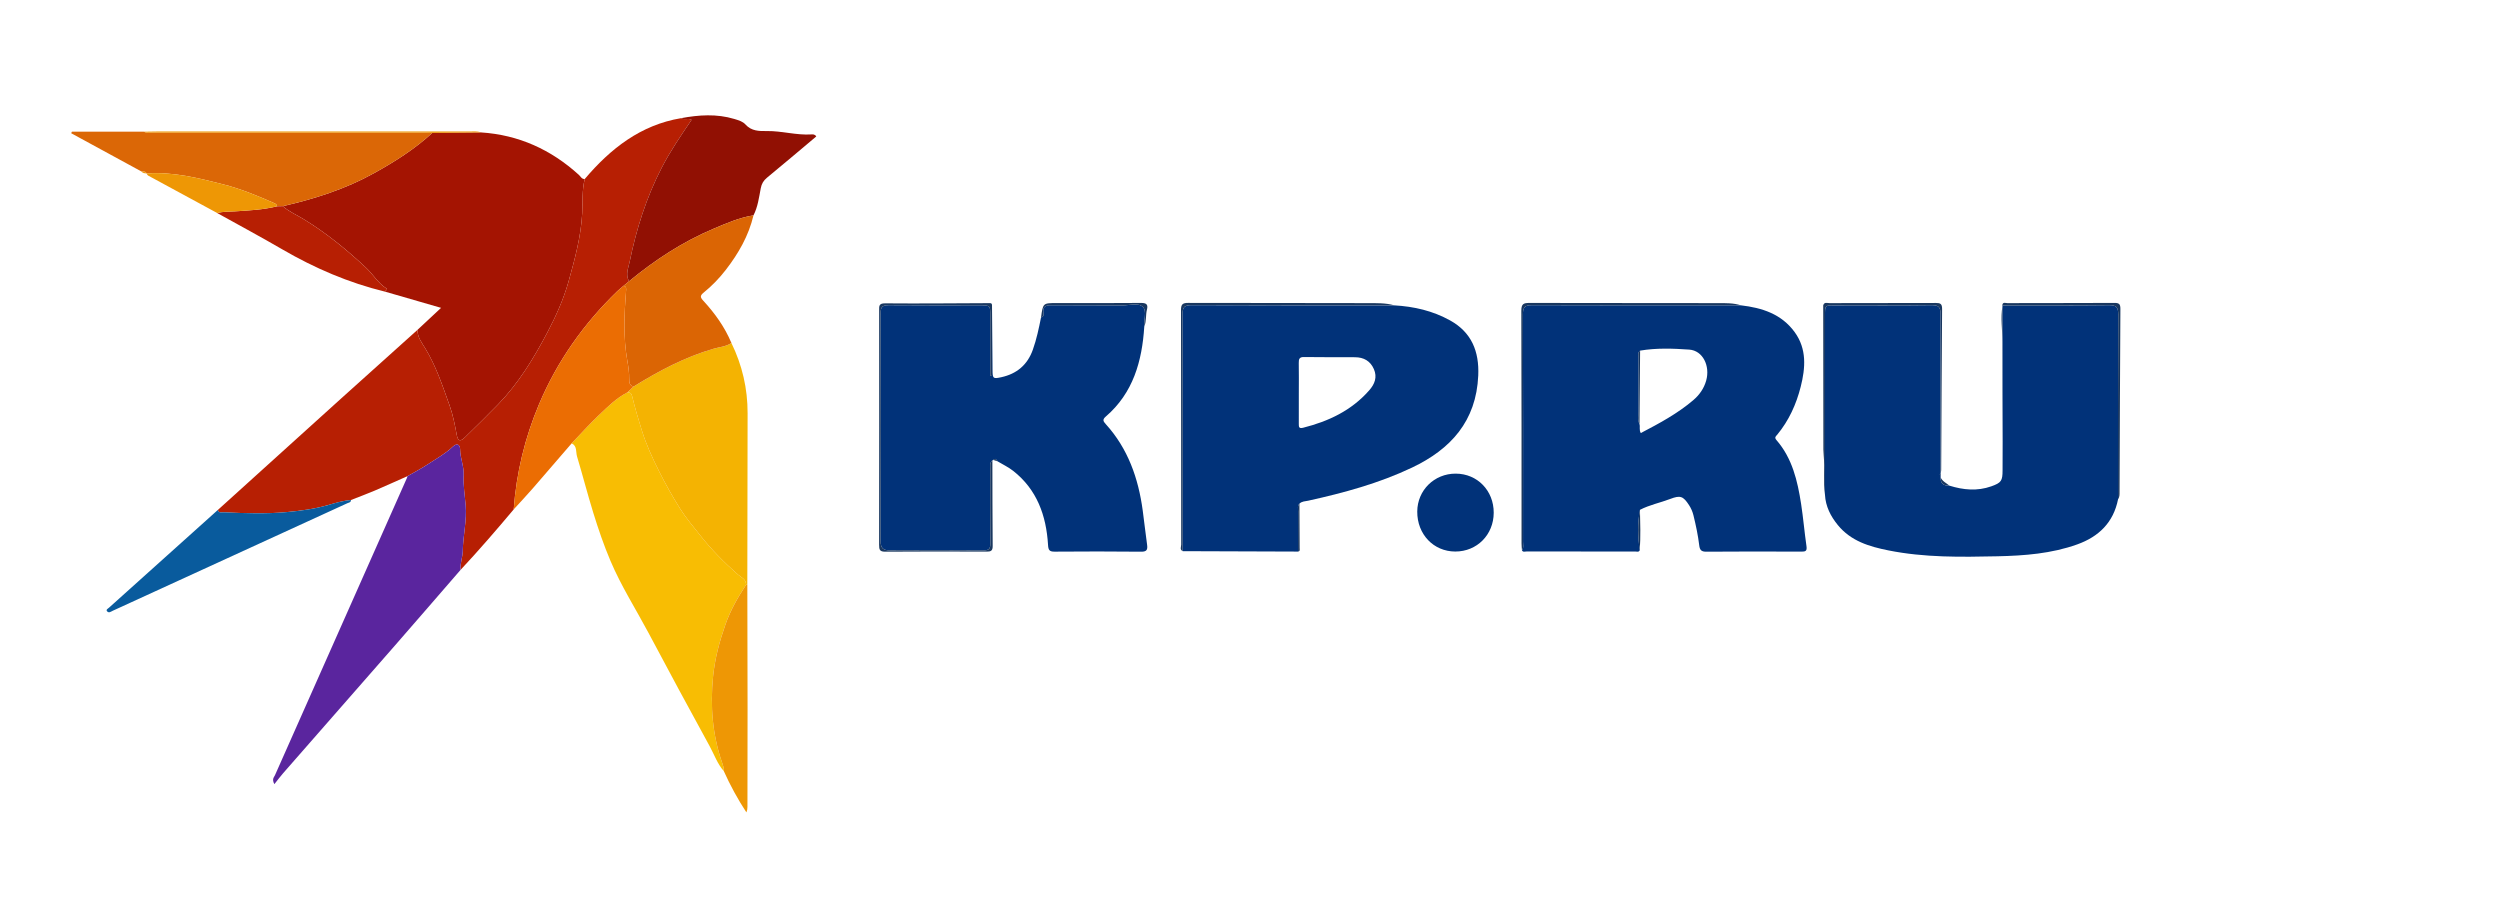
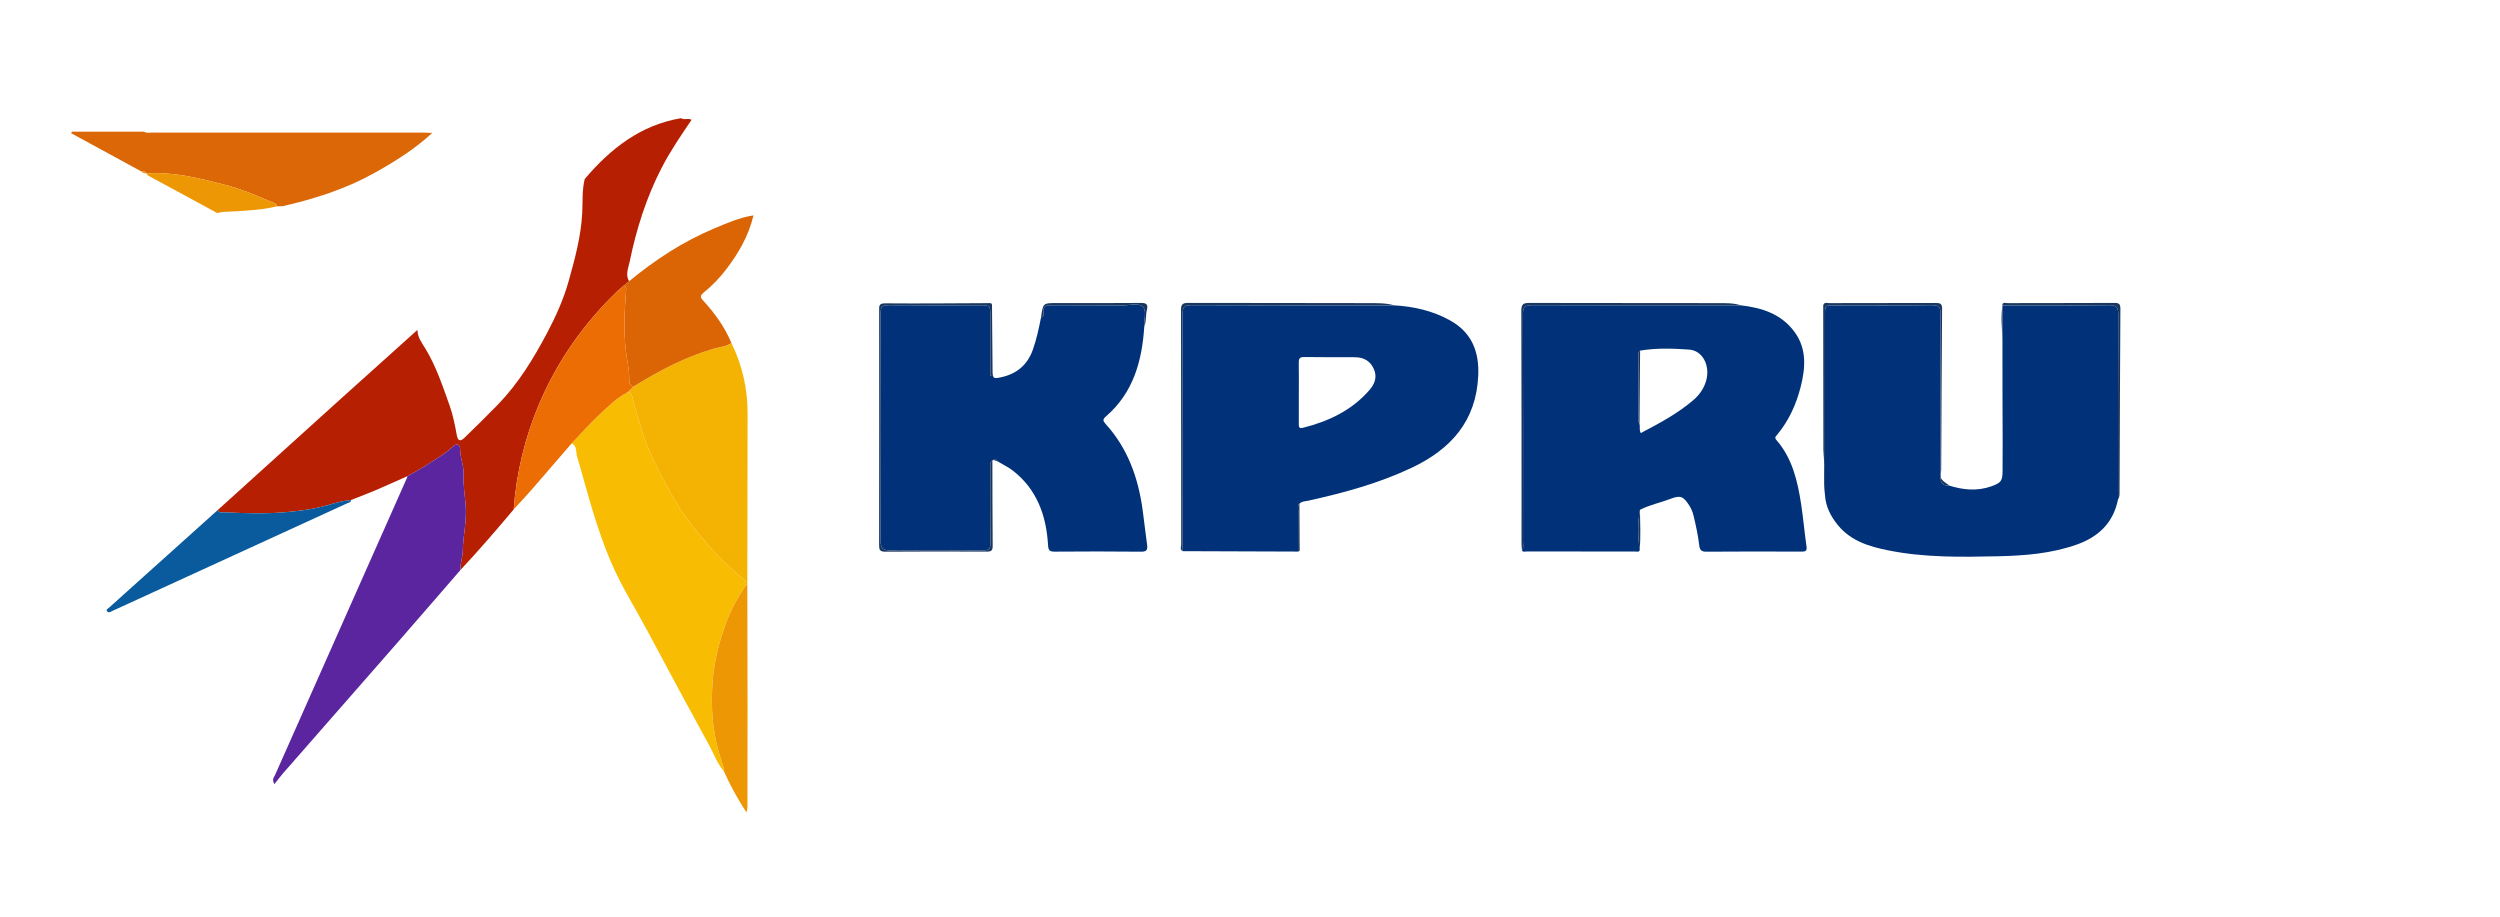
<svg xmlns="http://www.w3.org/2000/svg" width="150" height="55" viewBox="0 0 150 55" fill="none">
  <path fill-rule="evenodd" clip-rule="evenodd" d="M104.45 18.319C105.717 18.466 106.888 18.835 107.683 19.931C108.414 20.94 108.33 22.072 108.042 23.206C107.775 24.262 107.332 25.233 106.638 26.076C106.558 26.173 106.443 26.238 106.586 26.403C107.536 27.495 107.852 28.849 108.066 30.234C108.196 31.077 108.267 31.929 108.389 32.774C108.43 33.055 108.335 33.099 108.091 33.098C106.184 33.09 104.278 33.085 102.371 33.102C102.074 33.104 101.986 32.988 101.955 32.727C101.881 32.117 101.754 31.518 101.608 30.922C101.554 30.7 101.465 30.496 101.343 30.309C100.989 29.765 100.819 29.705 100.216 29.936C99.614 30.166 98.975 30.29 98.398 30.589C98.248 31.397 98.27 32.206 98.385 33.015C98.324 33.147 98.205 33.09 98.113 33.091C95.939 33.093 93.765 33.093 91.592 33.089C91.5 33.088 91.382 33.148 91.317 33.019C91.439 32.858 91.382 32.67 91.382 32.496C91.386 27.96 91.392 23.424 91.375 18.888C91.373 18.438 91.475 18.308 91.934 18.311C96.106 18.329 100.278 18.32 104.45 18.319ZM98.369 25.444C98.42 25.61 98.335 25.797 98.448 25.983C99.552 25.405 100.643 24.822 101.596 24.01C101.963 23.698 102.238 23.31 102.371 22.835C102.619 21.952 102.168 21.033 101.353 20.976C100.376 20.908 99.385 20.871 98.406 21.037C98.24 21.162 98.315 21.342 98.314 21.496C98.307 22.562 98.305 23.627 98.313 24.692C98.315 24.942 98.247 25.202 98.369 25.444Z" fill="#013279" />
  <path fill-rule="evenodd" clip-rule="evenodd" d="M116.441 28.513C116.439 28.556 116.438 28.599 116.437 28.642C116.421 29.017 116.624 29.154 116.965 29.139C117.798 29.4 118.637 29.478 119.477 29.18C120.082 28.965 120.153 28.849 120.154 28.214C120.155 27.646 120.157 27.078 120.159 26.51C120.155 23.794 120.152 21.078 120.149 18.362C120.149 18.362 120.138 18.329 120.138 18.329C122.267 18.327 124.396 18.337 126.524 18.312C126.962 18.307 127.097 18.407 127.095 18.878C127.074 22.57 127.084 26.262 127.084 29.953C126.808 31.357 125.918 32.202 124.64 32.662C123.09 33.219 121.467 33.342 119.841 33.377C117.653 33.425 115.463 33.458 113.3 33.023C112.156 32.794 111.057 32.467 110.27 31.504C109.838 30.975 109.536 30.386 109.498 29.683C109.498 26.095 109.499 22.506 109.5 18.918C109.5 18.322 109.5 18.322 110.062 18.322C111.999 18.322 113.937 18.338 115.873 18.311C116.327 18.305 116.438 18.429 116.435 18.884C116.418 22.067 116.432 25.249 116.435 28.432L116.443 28.426C116.364 28.453 116.376 28.483 116.441 28.513Z" fill="#013279" />
  <path fill-rule="evenodd" clip-rule="evenodd" d="M59.52 18.291C59.531 19.594 59.542 20.898 59.552 22.201C59.556 22.712 59.581 22.741 60.078 22.633C60.997 22.432 61.643 21.9 61.968 20.99C62.195 20.355 62.331 19.698 62.463 19.038C62.598 19.017 62.628 18.915 62.609 18.806C62.531 18.345 62.786 18.31 63.148 18.314C64.546 18.33 65.945 18.312 67.344 18.326C67.764 18.33 68.292 18.137 68.576 18.421C68.823 18.668 68.618 19.191 68.657 19.59C68.525 21.672 67.99 23.579 66.348 24.992C66.133 25.177 66.193 25.278 66.345 25.446C67.677 26.914 68.303 28.695 68.564 30.636C68.656 31.319 68.731 32.004 68.826 32.687C68.867 32.984 68.803 33.106 68.467 33.102C66.737 33.084 65.006 33.084 63.276 33.099C62.958 33.102 62.9 32.997 62.882 32.692C62.776 30.933 62.219 29.377 60.796 28.256C60.508 28.029 60.167 27.869 59.85 27.678C59.786 27.586 59.733 27.46 59.598 27.596C59.587 27.621 59.568 27.63 59.543 27.622C59.374 27.755 59.418 27.946 59.418 28.122C59.416 29.609 59.409 31.096 59.424 32.583C59.427 32.909 59.345 33.028 59.003 33.025C57.139 33.01 55.274 33.012 53.41 33.022C53.008 33.024 52.835 32.908 52.837 32.455C52.852 27.903 52.852 23.351 52.836 18.8C52.834 18.379 52.978 18.31 53.346 18.313C55.166 18.33 56.986 18.321 58.806 18.321C59.417 18.321 59.417 18.321 59.417 18.959C59.417 20.157 59.417 21.355 59.417 22.553C59.451 22.553 59.486 22.553 59.52 22.553C59.52 21.132 59.52 19.712 59.52 18.291Z" fill="#013279" />
  <path fill-rule="evenodd" clip-rule="evenodd" d="M83.66 18.322C84.838 18.388 85.966 18.647 87.007 19.226C88.295 19.942 88.758 21.085 88.695 22.529C88.577 25.274 87.036 26.956 84.723 28.055C82.736 28.999 80.629 29.571 78.492 30.042C78.311 30.082 78.111 30.072 77.965 30.222C77.832 30.359 77.889 30.532 77.888 30.689C77.882 31.491 77.884 32.293 77.883 33.095C75.576 33.087 73.269 33.078 70.962 33.07C70.962 28.343 70.968 23.615 70.951 18.888C70.949 18.439 71.05 18.308 71.509 18.311C75.56 18.33 79.61 18.322 83.66 18.322ZM77.929 23.578C77.929 24.193 77.932 24.809 77.928 25.425C77.926 25.617 77.933 25.729 78.194 25.663C79.714 25.277 81.087 24.634 82.151 23.422C82.481 23.047 82.646 22.635 82.433 22.146C82.218 21.653 81.818 21.436 81.3 21.434C80.279 21.429 79.258 21.438 78.237 21.422C77.963 21.418 77.922 21.543 77.926 21.776C77.937 22.376 77.93 22.977 77.929 23.578Z" fill="#013279" />
-   <path fill-rule="evenodd" clip-rule="evenodd" d="M28.862 7.945C31.116 8.092 33.06 8.972 34.734 10.494C34.839 10.589 34.903 10.752 35.083 10.742C34.915 11.414 34.969 12.11 34.933 12.79C34.858 14.203 34.488 15.55 34.115 16.883C33.817 17.95 33.352 18.983 32.825 19.978C32.005 21.527 31.102 23.009 29.88 24.268C29.228 24.94 28.557 25.593 27.888 26.247C27.655 26.474 27.482 26.518 27.405 26.095C27.297 25.502 27.178 24.895 26.98 24.339C26.562 23.173 26.174 21.988 25.523 20.915C25.319 20.578 25.044 20.236 25.049 19.792C25.501 19.371 25.952 18.949 26.465 18.471C25.3 18.134 24.198 17.816 23.096 17.497C23.116 17.426 23.302 17.38 23.177 17.3C22.678 16.985 22.389 16.463 21.967 16.068C20.799 14.976 19.573 13.974 18.21 13.144C17.794 12.891 17.34 12.699 16.969 12.37C18.871 11.932 20.72 11.346 22.442 10.39C23.687 9.7 24.884 8.945 25.939 7.974C26.913 7.965 27.888 7.955 28.862 7.945Z" fill="#A41402" />
  <path fill-rule="evenodd" clip-rule="evenodd" d="M25.049 19.792C25.044 20.236 25.319 20.578 25.523 20.915C26.174 21.988 26.562 23.173 26.979 24.339C27.178 24.896 27.297 25.502 27.405 26.095C27.482 26.518 27.655 26.475 27.887 26.247C28.557 25.593 29.228 24.94 29.88 24.268C31.101 23.009 32.004 21.527 32.825 19.978C33.351 18.983 33.816 17.95 34.115 16.883C34.488 15.55 34.857 14.203 34.933 12.79C34.969 12.11 34.915 11.415 35.083 10.742C36.635 8.912 38.441 7.497 40.865 7.09C41.054 7.217 41.291 7.07 41.495 7.189C40.853 8.136 40.217 9.064 39.698 10.071C38.779 11.853 38.182 13.746 37.78 15.703C37.704 16.075 37.51 16.48 37.745 16.877C37.632 16.969 37.52 17.061 37.407 17.153C37.285 17.259 37.156 17.358 37.039 17.471C35.032 19.414 33.44 21.654 32.345 24.248C31.492 26.268 30.983 28.373 30.822 30.565C29.784 31.799 28.733 33.02 27.631 34.196C27.602 33.807 27.759 33.428 27.766 33.065C27.783 32.14 28.017 31.226 27.939 30.309C27.889 29.704 27.788 29.101 27.817 28.494C27.843 27.964 27.608 27.483 27.607 26.957C27.606 26.726 27.448 26.534 27.173 26.797C26.721 27.23 26.169 27.524 25.653 27.868C25.266 28.126 24.85 28.338 24.446 28.57C23.789 28.861 23.134 29.159 22.473 29.441C22.006 29.639 21.529 29.815 21.057 30.001C20.608 30.04 20.165 30.163 19.746 30.287C18.905 30.537 18.045 30.648 17.191 30.727C15.947 30.842 14.69 30.798 13.439 30.738C13.308 30.732 13.131 30.811 13.07 30.598C15.538 28.366 18.004 26.133 20.474 23.904C21.997 22.53 23.524 21.163 25.049 19.792Z" fill="#B71F03" />
  <path fill-rule="evenodd" clip-rule="evenodd" d="M43.431 46.27C43.04 45.828 42.851 45.265 42.572 44.758C41.334 42.506 40.118 40.241 38.91 37.972C38.143 36.534 37.265 35.156 36.627 33.649C36.228 32.709 35.899 31.745 35.597 30.768C35.251 29.646 34.959 28.51 34.622 27.387C34.541 27.12 34.639 26.762 34.3 26.6C34.842 26.035 35.364 25.449 35.931 24.912C36.463 24.407 36.986 23.88 37.649 23.541C37.817 23.542 37.89 23.603 37.936 23.795C38.1 24.484 38.307 25.167 38.516 25.84C38.774 26.674 39.145 27.477 39.539 28.263C39.923 29.032 40.344 29.779 40.797 30.503C41.158 31.08 41.603 31.604 42.027 32.138C42.7 32.989 43.459 33.758 44.273 34.469C44.479 34.649 44.766 34.743 44.765 35.087C44.272 35.833 43.83 36.608 43.531 37.455C43.174 38.468 42.896 39.497 42.786 40.578C42.605 42.362 42.747 44.099 43.337 45.792C43.392 45.95 43.444 46.101 43.431 46.27Z" fill="#F8BD03" />
  <path fill-rule="evenodd" clip-rule="evenodd" d="M24.447 28.57C24.85 28.338 25.267 28.126 25.653 27.868C26.169 27.524 26.721 27.23 27.174 26.797C27.448 26.534 27.606 26.726 27.607 26.957C27.608 27.483 27.843 27.964 27.818 28.494C27.788 29.101 27.889 29.704 27.94 30.309C28.017 31.226 27.783 32.14 27.766 33.065C27.759 33.428 27.602 33.807 27.631 34.196C26.323 35.704 25.02 37.215 23.707 38.718C21.471 41.278 19.228 43.832 16.99 46.39C16.817 46.588 16.66 46.801 16.462 47.049C16.297 46.74 16.444 46.634 16.497 46.515C19.137 40.561 21.781 34.609 24.425 28.657C24.437 28.63 24.439 28.599 24.447 28.57Z" fill="#5A259E" />
  <path fill-rule="evenodd" clip-rule="evenodd" d="M44.764 35.089C44.766 34.745 44.479 34.651 44.272 34.471C43.459 33.76 42.7 32.99 42.026 32.14C41.603 31.605 41.158 31.082 40.797 30.505C40.344 29.78 39.923 29.033 39.538 28.265C39.145 27.478 38.774 26.675 38.515 25.842C38.306 25.168 38.099 24.486 37.935 23.797C37.89 23.605 37.817 23.544 37.649 23.543C37.772 23.426 37.895 23.31 38.018 23.193C39.529 22.256 41.087 21.428 42.801 20.928C43.163 20.823 43.557 20.801 43.885 20.582C44.534 21.91 44.859 23.314 44.856 24.798C44.847 28.229 44.845 31.66 44.839 35.09C44.815 35.09 44.789 35.09 44.764 35.089Z" fill="#F4B302" />
  <path fill-rule="evenodd" clip-rule="evenodd" d="M25.939 7.974C24.884 8.945 23.687 9.7 22.442 10.39C20.72 11.346 18.871 11.932 16.969 12.37C16.853 12.373 16.738 12.376 16.622 12.379C16.612 12.253 16.525 12.218 16.423 12.174C15.435 11.742 14.44 11.328 13.396 11.062C11.884 10.677 10.369 10.296 8.788 10.406C8.788 10.406 8.788 10.405 8.788 10.405C8.73 10.255 8.594 10.312 8.489 10.29C7.083 9.525 5.677 8.759 4.272 7.994C4.286 7.963 4.3 7.933 4.314 7.902C5.755 7.902 7.197 7.902 8.638 7.902C8.803 8 8.985 7.954 9.159 7.954C14.59 7.957 20.021 7.956 25.452 7.957C25.614 7.957 25.777 7.968 25.939 7.974Z" fill="#DB6706" />
-   <path fill-rule="evenodd" clip-rule="evenodd" d="M37.745 16.877C37.51 16.48 37.704 16.075 37.78 15.704C38.182 13.746 38.779 11.853 39.698 10.071C40.217 9.064 40.853 8.136 41.495 7.189C41.291 7.071 41.054 7.217 40.865 7.09C41.932 6.892 42.996 6.819 44.056 7.137C44.298 7.21 44.563 7.285 44.725 7.466C45.09 7.873 45.549 7.869 46.02 7.863C46.913 7.852 47.786 8.123 48.683 8.065C48.773 8.059 48.893 8.051 48.976 8.187C47.992 9.013 47.011 9.847 46.016 10.665C45.807 10.837 45.698 11.026 45.646 11.293C45.54 11.846 45.471 12.412 45.208 12.922C44.371 13.053 43.6 13.392 42.827 13.718C40.971 14.501 39.3 15.593 37.745 16.877Z" fill="#911003" />
  <path fill-rule="evenodd" clip-rule="evenodd" d="M37.745 16.876C39.3 15.593 40.971 14.5 42.827 13.718C43.6 13.392 44.371 13.052 45.209 12.922C44.919 14.149 44.307 15.209 43.55 16.19C43.159 16.696 42.715 17.155 42.222 17.554C41.994 17.739 42.011 17.841 42.194 18.039C42.888 18.794 43.486 19.62 43.885 20.58C43.557 20.8 43.164 20.821 42.802 20.927C41.088 21.427 39.529 22.255 38.019 23.192C37.771 23.14 37.75 22.939 37.753 22.743C37.758 22.369 37.702 21.994 37.639 21.638C37.392 20.246 37.452 18.856 37.564 17.462C37.575 17.33 37.603 17.181 37.408 17.153C37.52 17.061 37.633 16.968 37.745 16.876Z" fill="#DB6504" />
  <path fill-rule="evenodd" clip-rule="evenodd" d="M37.407 17.152C37.603 17.18 37.574 17.33 37.564 17.462C37.452 18.856 37.392 20.245 37.639 21.638C37.702 21.994 37.758 22.369 37.752 22.742C37.749 22.939 37.77 23.139 38.018 23.191C37.895 23.308 37.772 23.424 37.649 23.541C36.985 23.88 36.463 24.407 35.93 24.912C35.363 25.449 34.841 26.035 34.3 26.6C33.525 27.499 32.752 28.402 31.972 29.297C31.597 29.727 31.206 30.142 30.822 30.564C30.983 28.373 31.493 26.267 32.345 24.247C33.44 21.653 35.032 19.413 37.04 17.47C37.156 17.358 37.285 17.258 37.407 17.152Z" fill="#EB6D03" />
  <path fill-rule="evenodd" clip-rule="evenodd" d="M13.07 30.597C13.131 30.81 13.309 30.731 13.44 30.738C14.691 30.797 15.947 30.841 17.192 30.727C18.046 30.648 18.905 30.536 19.746 30.286C20.165 30.162 20.608 30.039 21.057 30C21.064 30.149 20.932 30.152 20.847 30.191C16.158 32.343 11.467 34.492 6.775 36.641C6.661 36.693 6.528 36.81 6.419 36.671C6.347 36.579 6.474 36.52 6.536 36.465C8.714 34.508 10.892 32.553 13.07 30.597Z" fill="#095B9D" />
  <path fill-rule="evenodd" clip-rule="evenodd" d="M44.765 35.088C44.79 35.089 44.815 35.09 44.84 35.09C44.845 37.551 44.852 40.012 44.854 42.473C44.855 44.454 44.851 46.435 44.847 48.416C44.847 48.518 44.834 48.62 44.783 48.742C44.267 47.953 43.817 47.131 43.431 46.271C43.444 46.102 43.392 45.951 43.337 45.793C42.747 44.1 42.605 42.362 42.786 40.579C42.896 39.498 43.174 38.469 43.531 37.456C43.83 36.609 44.272 35.834 44.765 35.088Z" fill="#EE9705" />
-   <path fill-rule="evenodd" clip-rule="evenodd" d="M89.623 30.767C89.618 32.087 88.619 33.093 87.317 33.092C86.011 33.09 85.027 32.056 85.035 30.692C85.043 29.414 86.058 28.414 87.346 28.418C88.642 28.422 89.629 29.439 89.623 30.767Z" fill="#013279" />
-   <path fill-rule="evenodd" clip-rule="evenodd" d="M16.622 12.38C16.737 12.377 16.853 12.374 16.969 12.371C17.34 12.7 17.794 12.892 18.21 13.145C19.572 13.975 20.799 14.977 21.967 16.069C22.389 16.464 22.678 16.986 23.177 17.301C23.302 17.38 23.116 17.427 23.095 17.498C20.92 16.967 18.884 16.092 16.944 14.965C15.656 14.216 14.342 13.511 13.04 12.787C13.383 12.682 13.739 12.704 14.088 12.682C14.939 12.629 15.789 12.586 16.622 12.38Z" fill="#B71F03" />
  <path fill-rule="evenodd" clip-rule="evenodd" d="M16.622 12.379C15.79 12.585 14.939 12.628 14.089 12.681C13.739 12.703 13.383 12.682 13.041 12.786C11.658 12.037 10.274 11.289 8.893 10.537C8.848 10.512 8.822 10.45 8.788 10.406C10.369 10.296 11.884 10.677 13.396 11.062C14.44 11.328 15.435 11.742 16.423 12.173C16.525 12.218 16.613 12.253 16.622 12.379Z" fill="#EE9705" />
  <path fill-rule="evenodd" clip-rule="evenodd" d="M59.52 18.292C59.52 19.713 59.52 21.133 59.52 22.554C59.486 22.554 59.452 22.554 59.417 22.554C59.417 21.356 59.417 20.158 59.417 18.96C59.417 18.322 59.417 18.322 58.806 18.322C56.986 18.322 55.166 18.331 53.346 18.314C52.978 18.311 52.835 18.38 52.836 18.801C52.852 23.352 52.852 27.904 52.837 32.456C52.835 32.909 53.008 33.026 53.41 33.023C55.274 33.013 57.139 33.011 59.003 33.026C59.345 33.029 59.427 32.91 59.424 32.584C59.409 31.097 59.416 29.61 59.418 28.123C59.418 27.947 59.374 27.756 59.543 27.623C59.547 29.335 59.545 31.047 59.561 32.758C59.563 33.051 59.454 33.099 59.195 33.098C57.169 33.089 55.143 33.086 53.117 33.102C52.785 33.105 52.745 32.981 52.746 32.687C52.755 28.003 52.753 23.318 52.749 18.634C52.749 18.37 52.721 18.197 53.108 18.2C55.192 18.219 57.276 18.196 59.361 18.188C59.435 18.187 59.512 18.187 59.52 18.292Z" fill="#19375F" />
  <path fill-rule="evenodd" clip-rule="evenodd" d="M104.45 18.319C100.278 18.32 96.106 18.329 91.934 18.31C91.475 18.308 91.373 18.438 91.375 18.887C91.391 23.423 91.386 27.959 91.382 32.495C91.382 32.67 91.439 32.857 91.317 33.018C91.308 32.885 91.292 32.75 91.292 32.616C91.29 27.962 91.298 23.307 91.279 18.653C91.278 18.229 91.411 18.175 91.776 18.176C95.547 18.188 99.319 18.177 103.09 18.187C103.544 18.188 104.006 18.175 104.45 18.319Z" fill="#19375F" />
  <path fill-rule="evenodd" clip-rule="evenodd" d="M83.66 18.32C79.61 18.32 75.559 18.328 71.509 18.309C71.05 18.307 70.949 18.438 70.951 18.887C70.968 23.614 70.962 28.341 70.962 33.069C70.771 32.977 70.873 32.805 70.872 32.675C70.867 27.99 70.871 23.305 70.86 18.619C70.859 18.271 70.939 18.172 71.294 18.174C74.874 18.187 78.453 18.172 82.033 18.187C82.574 18.19 83.127 18.168 83.66 18.32Z" fill="#19375F" />
  <path fill-rule="evenodd" clip-rule="evenodd" d="M116.435 28.431C116.431 25.249 116.418 22.066 116.435 18.884C116.438 18.428 116.327 18.304 115.873 18.31C113.936 18.337 111.999 18.321 110.062 18.321C109.5 18.321 109.5 18.322 109.499 18.918C109.499 22.506 109.498 26.094 109.497 29.682C109.381 28.901 109.497 28.113 109.422 27.331C109.41 27.213 109.408 27.094 109.402 26.976C109.399 24.091 109.396 21.206 109.393 18.321C109.455 18.105 109.633 18.188 109.763 18.187C111.891 18.182 114.019 18.186 116.146 18.178C116.413 18.177 116.529 18.22 116.526 18.541C116.498 21.765 116.489 24.99 116.472 28.214C116.472 28.287 116.448 28.359 116.435 28.431Z" fill="#19375F" />
  <path fill-rule="evenodd" clip-rule="evenodd" d="M127.083 29.953C127.083 26.261 127.074 22.569 127.095 18.877C127.097 18.407 126.961 18.307 126.524 18.312C124.395 18.336 122.266 18.326 120.138 18.328C120.153 18.097 120.332 18.187 120.44 18.187C122.585 18.18 124.73 18.186 126.874 18.175C127.146 18.173 127.225 18.251 127.224 18.53C127.2 22.194 127.189 25.858 127.173 29.521C127.172 29.669 127.183 29.824 127.083 29.953Z" fill="#19375F" />
-   <path fill-rule="evenodd" clip-rule="evenodd" d="M25.939 7.974C25.777 7.968 25.614 7.957 25.452 7.957C20.021 7.956 14.59 7.956 9.159 7.954C8.985 7.953 8.803 8 8.638 7.902C8.904 7.897 9.169 7.889 9.435 7.889C15.678 7.887 21.921 7.887 28.164 7.888C28.398 7.888 28.636 7.858 28.863 7.945C27.887 7.955 26.913 7.964 25.939 7.974Z" fill="#EE9705" />
  <path fill-rule="evenodd" clip-rule="evenodd" d="M68.657 19.59C68.618 19.191 68.824 18.669 68.576 18.422C68.292 18.138 67.764 18.33 67.344 18.326C65.946 18.312 64.547 18.33 63.148 18.314C62.786 18.311 62.531 18.345 62.61 18.806C62.628 18.915 62.598 19.018 62.463 19.039C62.579 18.183 62.579 18.183 63.407 18.183C65.091 18.183 66.773 18.192 68.456 18.176C68.775 18.173 68.898 18.261 68.817 18.576C68.731 18.909 68.796 19.266 68.657 19.59Z" fill="#19375F" />
  <path fill-rule="evenodd" clip-rule="evenodd" d="M120.149 18.361C120.152 21.077 120.155 23.793 120.159 26.509C120.151 24.507 120.134 22.505 120.143 20.503C120.146 19.789 120.022 19.075 120.149 18.361Z" fill="#19375F" />
  <path fill-rule="evenodd" clip-rule="evenodd" d="M77.883 33.093C77.884 32.291 77.882 31.489 77.888 30.687C77.889 30.53 77.832 30.357 77.966 30.221C77.971 31.11 77.977 31.999 77.979 32.888C77.979 32.965 78.018 33.074 77.883 33.093Z" fill="#19375F" />
  <path fill-rule="evenodd" clip-rule="evenodd" d="M98.385 33.016C98.269 32.206 98.248 31.398 98.398 30.59C98.416 31.399 98.443 32.208 98.385 33.016Z" fill="#19375F" />
  <path fill-rule="evenodd" clip-rule="evenodd" d="M116.965 29.137C116.624 29.153 116.421 29.016 116.437 28.641C116.542 28.883 116.779 28.983 116.965 29.137Z" fill="#19375F" />
  <path fill-rule="evenodd" clip-rule="evenodd" d="M8.488 10.289C8.594 10.312 8.729 10.255 8.787 10.405C8.676 10.398 8.563 10.395 8.488 10.289Z" fill="#EE9705" />
  <path fill-rule="evenodd" clip-rule="evenodd" d="M59.598 27.597C59.733 27.461 59.786 27.587 59.85 27.679C59.766 27.651 59.682 27.624 59.598 27.597Z" fill="#19375F" />
  <path fill-rule="evenodd" clip-rule="evenodd" d="M116.441 28.513C116.376 28.483 116.364 28.453 116.443 28.426C116.442 28.455 116.442 28.484 116.441 28.513Z" fill="#19375F" />
  <path fill-rule="evenodd" clip-rule="evenodd" d="M98.406 21.037C98.394 22.506 98.382 23.975 98.37 25.444C98.247 25.201 98.316 24.942 98.314 24.692C98.305 23.627 98.307 22.561 98.314 21.496C98.315 21.342 98.24 21.162 98.406 21.037Z" fill="#19375F" />
</svg>